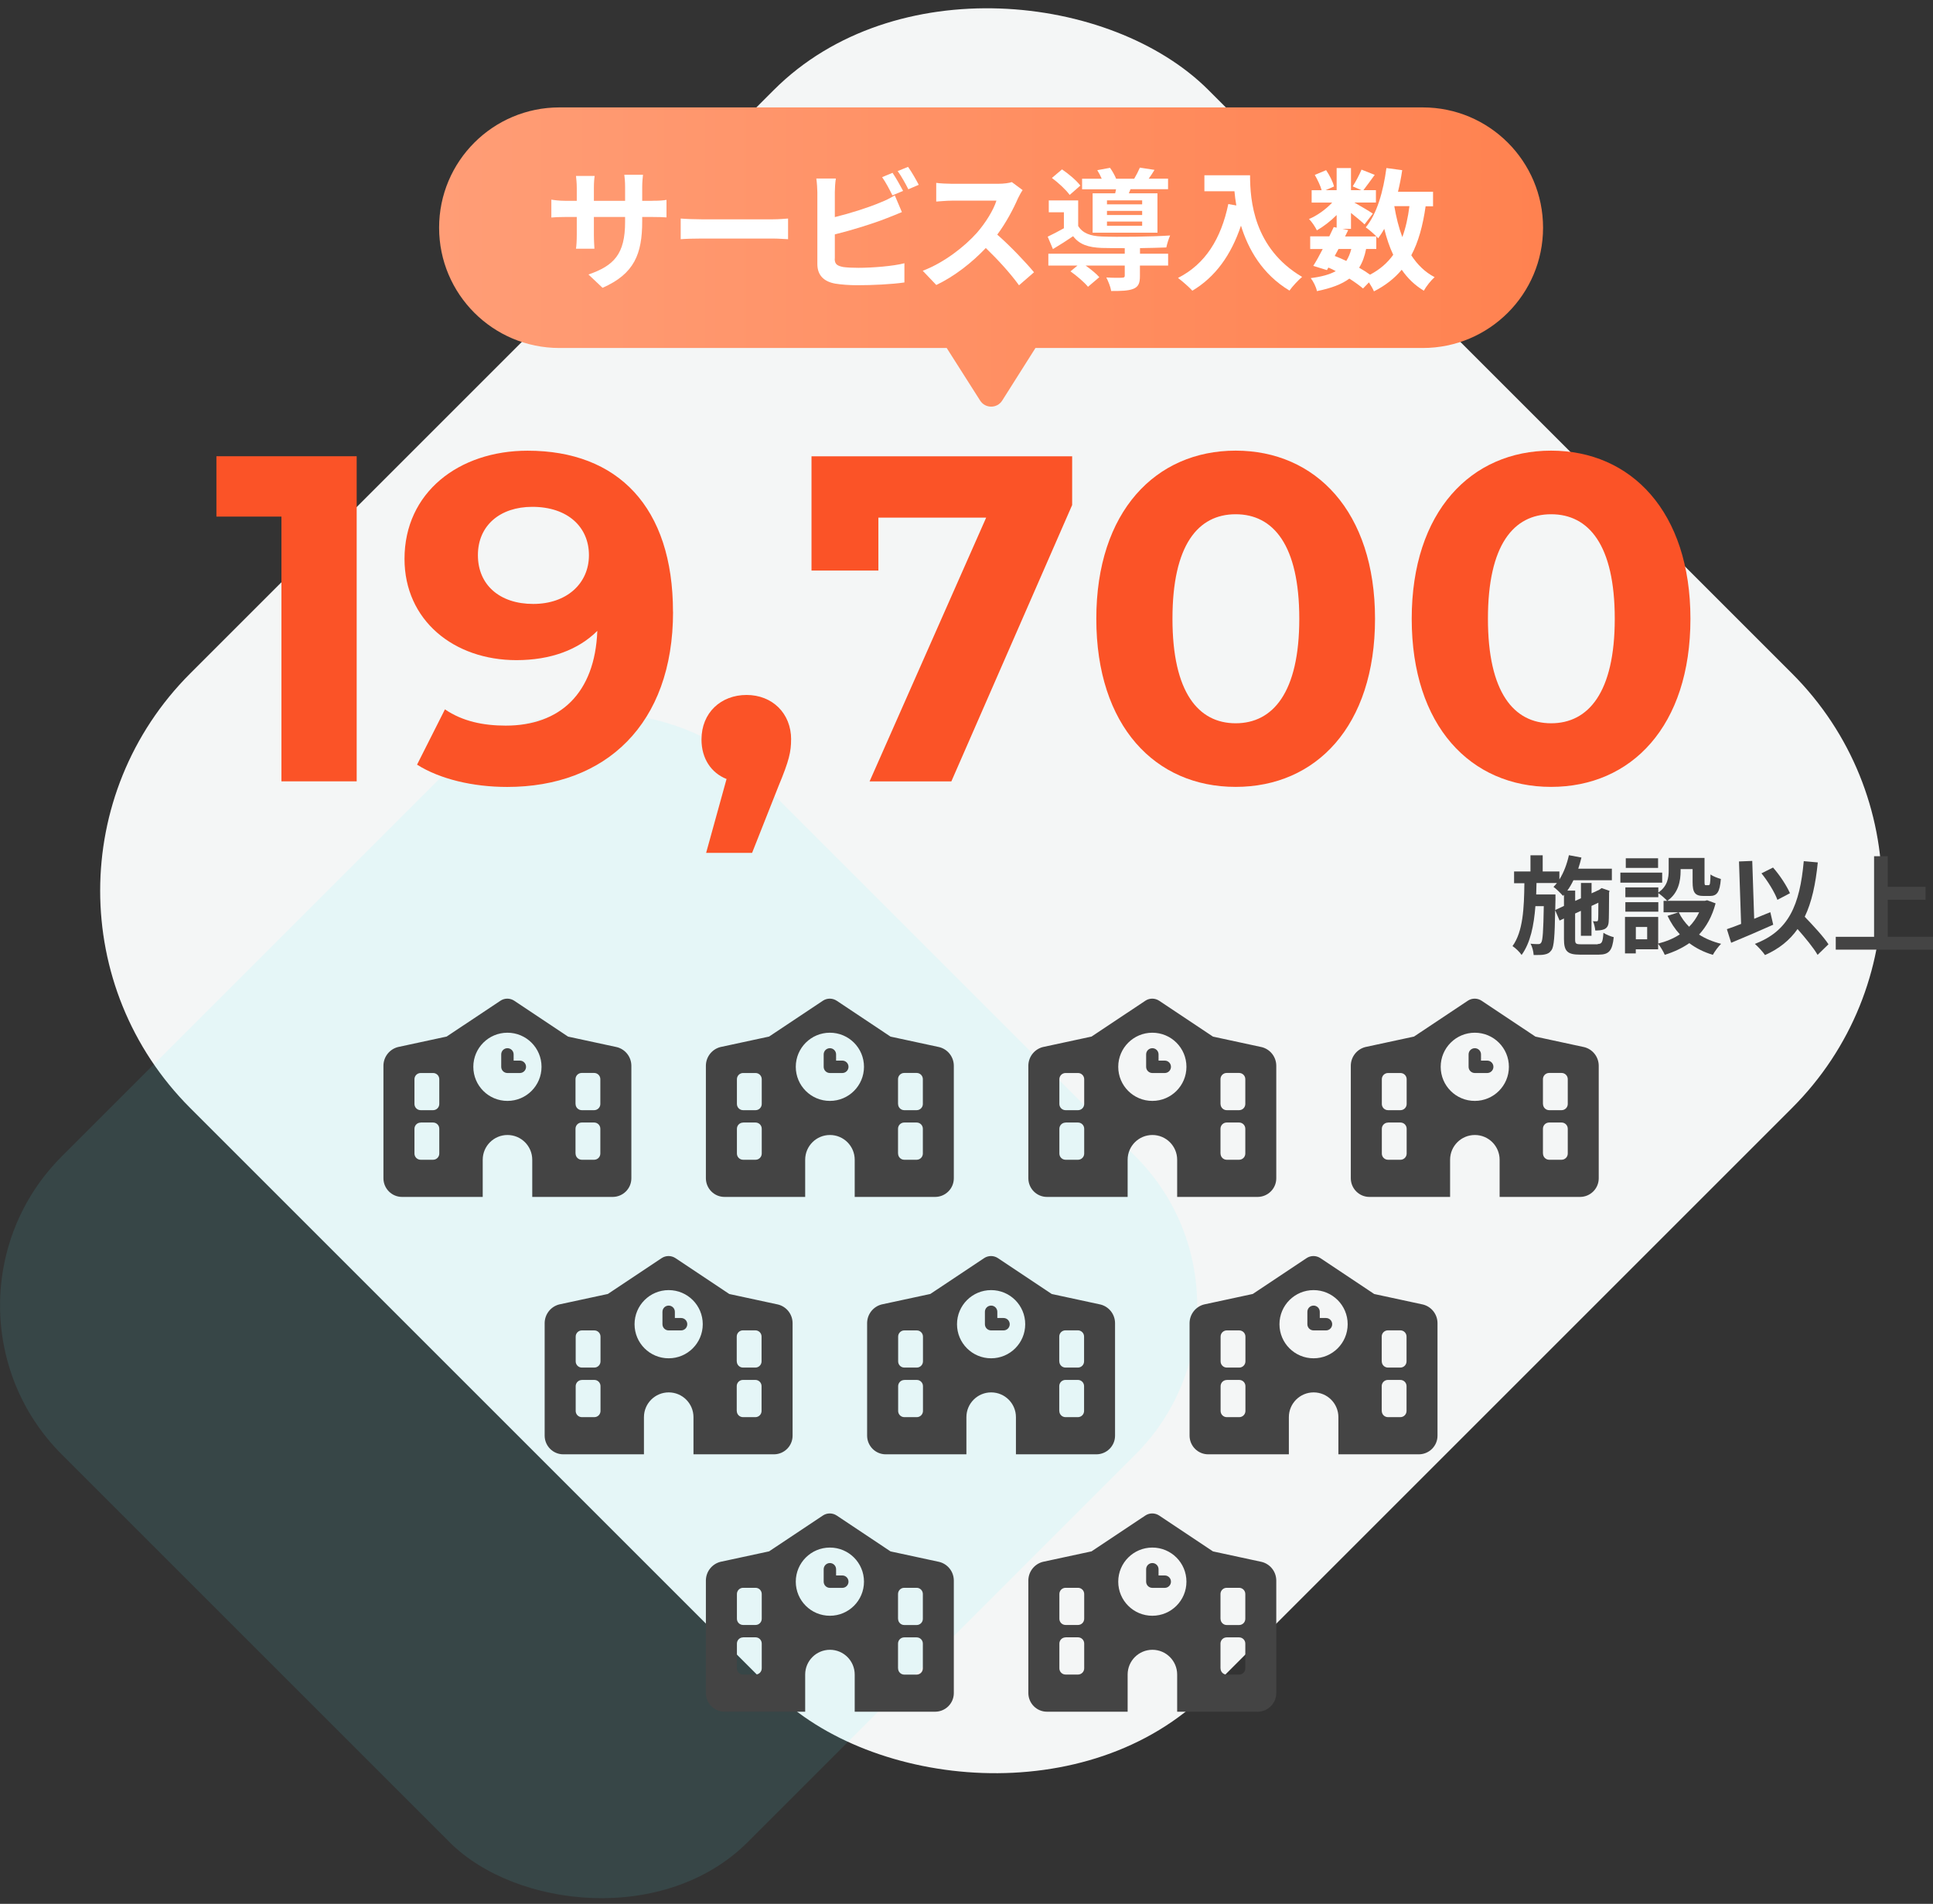
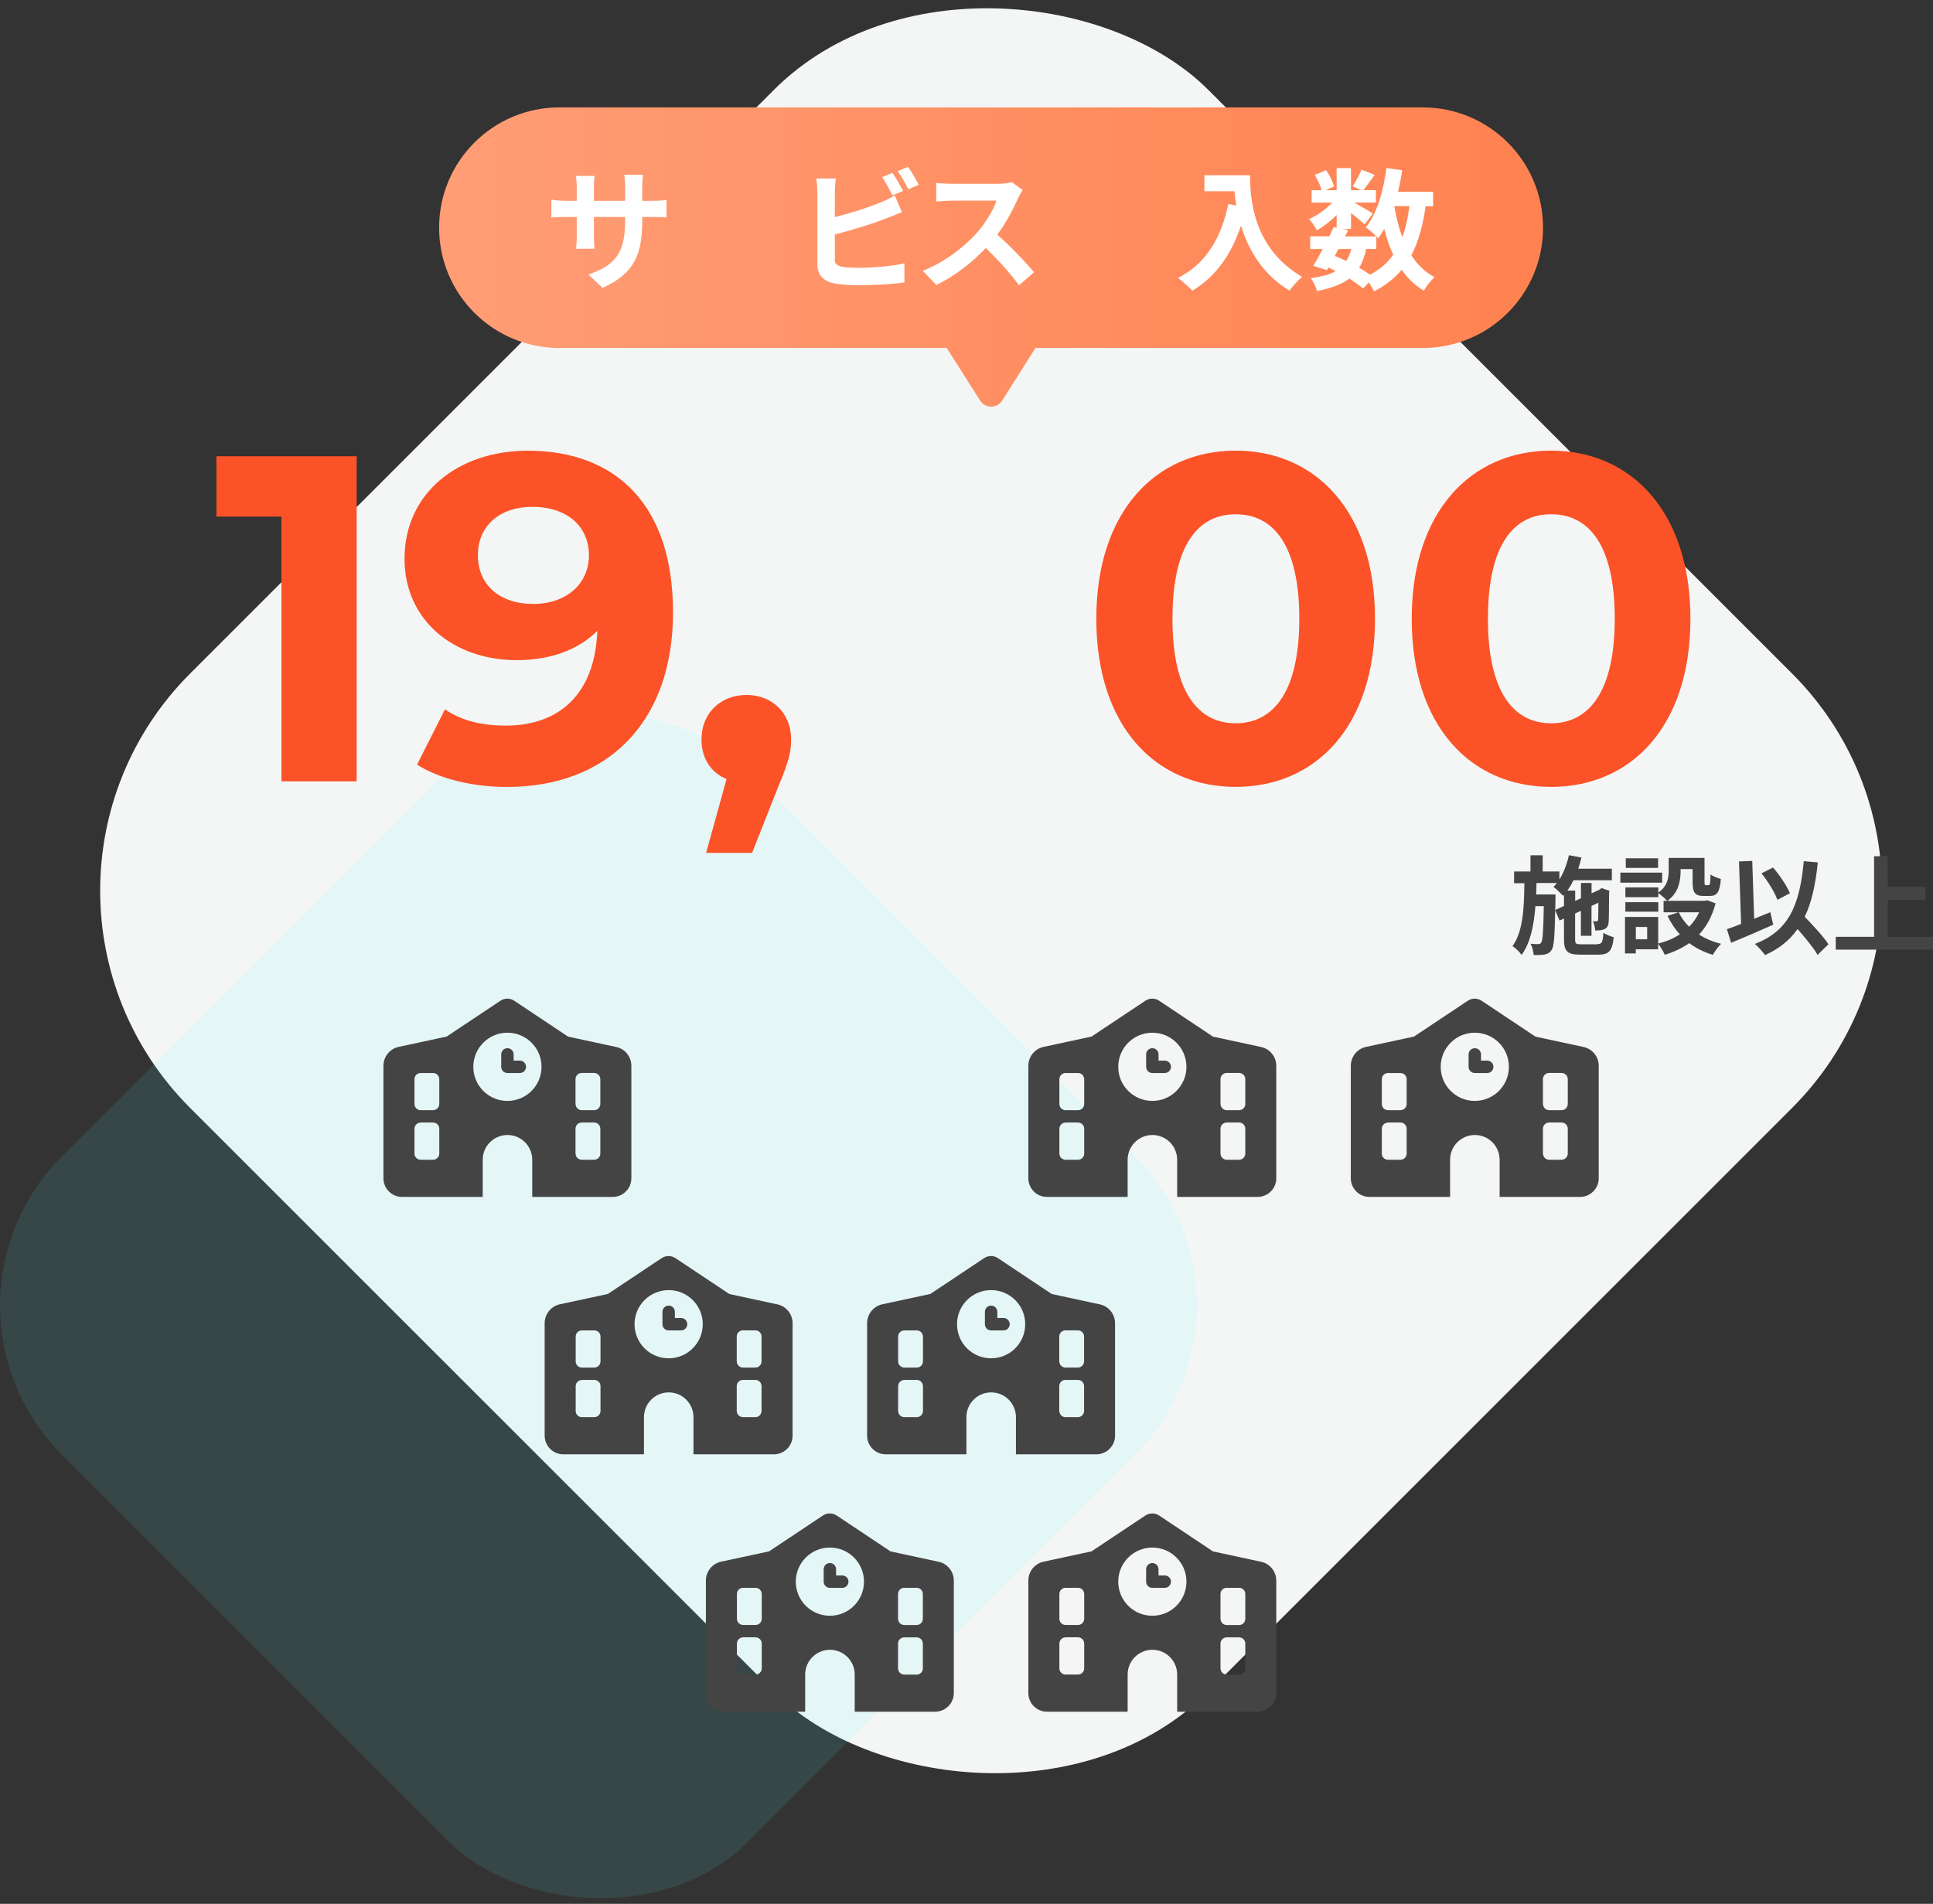
<svg xmlns="http://www.w3.org/2000/svg" id="_レイヤー_2" data-name="レイヤー 2" viewBox="0 0 320.83 316.06">
  <rect x="0" y="0" width="320.83" height="316.06" fill="#333333" stroke="none" />
  <defs>
    <style> .cls-1 { fill: #444; } .cls-2 { isolation: isolate; } .cls-3 { fill: url(#_名称未設定グラデーション_2); } .cls-4 { fill: #fff; } .cls-5 { fill: #fb5327; } .cls-6 { fill: #f4f6f6; } .cls-7 { fill: #5df9ff; opacity: .1; } </style>
    <linearGradient id="_名称未設定グラデーション_2" data-name="名称未設定グラデーション 2" x1="72.88" y1="42.67" x2="256.12" y2="42.67" gradientUnits="userSpaceOnUse">
      <stop offset="0" stop-color="#ff9d76" />
      <stop offset="1" stop-color="#ff8250" />
    </linearGradient>
  </defs>
  <g id="_レイヤー_1-2" data-name="レイヤー 1">
    <g>
      <rect id="_長方形_84" data-name="長方形 84" class="cls-6" x="45" y="28.37" width="239" height="239" rx="51" ry="51" transform="translate(-56.38 159.63) rotate(-45)" />
      <path class="cls-3" d="M236.15,17.83H92.85c-11.03,0-19.97,8.94-19.97,19.97h0c0,11.03,8.94,19.97,19.97,19.97h64.28s5.55,8.73,5.55,8.73c.85,1.34,2.81,1.34,3.66,0l5.52-8.73h64.28c11.03,0,19.97-8.94,19.97-19.97h0c0-11.03-8.94-19.97-19.97-19.97Z" />
      <rect id="_長方形_85" data-name="長方形 85" class="cls-7" x="18.85" y="136.22" width="161" height="161" rx="35" ry="35" transform="translate(-124.14 133.72) rotate(-45)" />
      <g>
        <g>
          <path id="school-solid" class="cls-1" d="M84.22,174.01c.57,0,1.03.46,1.03,1.03v1.03h1.03c.57,0,1.03.46,1.03,1.03,0,.57-.46,1.03-1.03,1.03h-2.06c-.57,0-1.03-.46-1.03-1.03v-2.06c0-.57.46-1.03,1.03-1.03ZM94.3,172.09l8.07,1.74c1.41.35,2.4,1.61,2.42,3.06v18.72c0,1.7-1.38,3.08-3.09,3.09h-34.97c-1.7,0-3.08-1.38-3.09-3.09v-18.72c.02-1.45,1.01-2.71,2.41-3.07l8.08-1.74,8.93-5.95c.69-.46,1.59-.46,2.29,0l8.94,5.96ZM80.11,198.7h8.23v-6.17c0-2.27-1.84-4.11-4.11-4.11s-4.11,1.84-4.11,4.11h0v6.17ZM69.82,178.13c-.57,0-1.03.46-1.03,1.03v4.11c0,.57.46,1.03,1.03,1.03h2.06c.57,0,1.03-.46,1.03-1.03v-4.11c0-.57-.46-1.03-1.03-1.03h-2.06ZM95.53,183.27c0,.57.46,1.03,1.03,1.03h2.05c.57,0,1.03-.46,1.03-1.03v-4.12c0-.57-.46-1.03-1.03-1.03h-2.06c-.57,0-1.03.46-1.03,1.03v4.12ZM69.82,186.36c-.57,0-1.03.46-1.03,1.03v4.11c0,.57.46,1.03,1.03,1.03h2.06c.57,0,1.03-.46,1.03-1.03v-4.12c0-.57-.46-1.03-1.03-1.03h-2.06ZM95.53,191.5c0,.57.46,1.03,1.03,1.03h2.05c.57,0,1.03-.46,1.03-1.03v-4.12c0-.57-.46-1.03-1.03-1.03h-2.06c-.57,0-1.03.46-1.03,1.03v4.12ZM84.22,171.44c-3.12,0-5.66,2.53-5.66,5.66s2.53,5.66,5.66,5.66,5.66-2.53,5.66-5.66-2.53-5.66-5.66-5.66h0Z" />
-           <path id="school-solid-2" data-name="school-solid" class="cls-1" d="M137.74,174.01c.57,0,1.03.46,1.03,1.03v1.03h1.03c.57,0,1.03.46,1.03,1.03,0,.57-.46,1.03-1.03,1.03h-2.06c-.57,0-1.03-.46-1.03-1.03v-2.06c0-.57.46-1.03,1.03-1.03ZM147.82,172.09l8.07,1.74c1.41.35,2.4,1.61,2.42,3.06v18.72c0,1.7-1.38,3.08-3.09,3.09h-34.97c-1.7,0-3.08-1.38-3.09-3.09v-18.72c.02-1.45,1.01-2.71,2.41-3.07l8.08-1.74,8.93-5.95c.69-.46,1.59-.46,2.29,0l8.94,5.96ZM133.63,198.7h8.23v-6.17c0-2.27-1.84-4.11-4.11-4.11s-4.11,1.84-4.11,4.11h0v6.17ZM123.34,178.13c-.57,0-1.03.46-1.03,1.03v4.11c0,.57.46,1.03,1.03,1.03h2.06c.57,0,1.03-.46,1.03-1.03v-4.11c0-.57-.46-1.03-1.03-1.03h-2.06ZM149.06,183.27c0,.57.46,1.03,1.03,1.03h2.05c.57,0,1.03-.46,1.03-1.03v-4.12c0-.57-.46-1.03-1.03-1.03h-2.06c-.57,0-1.03.46-1.03,1.03v4.12ZM123.34,186.36c-.57,0-1.03.46-1.03,1.03v4.11c0,.57.46,1.03,1.03,1.03h2.06c.57,0,1.03-.46,1.03-1.03v-4.12c0-.57-.46-1.03-1.03-1.03h-2.06ZM149.06,191.5c0,.57.46,1.03,1.03,1.03h2.05c.57,0,1.03-.46,1.03-1.03v-4.12c0-.57-.46-1.03-1.03-1.03h-2.06c-.57,0-1.03.46-1.03,1.03v4.12ZM137.74,171.44c-3.12,0-5.66,2.53-5.66,5.66s2.53,5.66,5.66,5.66,5.66-2.53,5.66-5.66-2.53-5.66-5.66-5.66h0Z" />
          <path id="school-solid-3" data-name="school-solid" class="cls-1" d="M191.26,174.01c.57,0,1.03.46,1.03,1.03v1.03h1.03c.57,0,1.03.46,1.03,1.03,0,.57-.46,1.03-1.03,1.03h-2.06c-.57,0-1.03-.46-1.03-1.03v-2.06c0-.57.46-1.03,1.03-1.03ZM201.34,172.09l8.07,1.74c1.41.35,2.4,1.61,2.42,3.06v18.72c0,1.7-1.38,3.08-3.09,3.09h-34.97c-1.7,0-3.08-1.38-3.09-3.09v-18.72c.02-1.45,1.01-2.71,2.41-3.07l8.08-1.74,8.93-5.95c.69-.46,1.59-.46,2.29,0l8.94,5.96ZM187.15,198.7h8.23v-6.17c0-2.27-1.84-4.11-4.11-4.11s-4.11,1.84-4.11,4.11h0v6.17ZM176.86,178.13c-.57,0-1.03.46-1.03,1.03v4.11c0,.57.46,1.03,1.03,1.03h2.06c.57,0,1.03-.46,1.03-1.03v-4.11c0-.57-.46-1.03-1.03-1.03h-2.06ZM202.58,183.27c0,.57.46,1.03,1.03,1.03h2.05c.57,0,1.03-.46,1.03-1.03v-4.12c0-.57-.46-1.03-1.03-1.03h-2.06c-.57,0-1.03.46-1.03,1.03v4.12ZM176.86,186.36c-.57,0-1.03.46-1.03,1.03v4.11c0,.57.46,1.03,1.03,1.03h2.06c.57,0,1.03-.46,1.03-1.03v-4.12c0-.57-.46-1.03-1.03-1.03h-2.06ZM202.58,191.5c0,.57.46,1.03,1.03,1.03h2.05c.57,0,1.03-.46,1.03-1.03v-4.12c0-.57-.46-1.03-1.03-1.03h-2.06c-.57,0-1.03.46-1.03,1.03v4.12ZM191.26,171.44c-3.12,0-5.66,2.53-5.66,5.66s2.53,5.66,5.66,5.66,5.66-2.53,5.66-5.66-2.53-5.66-5.66-5.66h0Z" />
          <path id="school-solid-4" data-name="school-solid" class="cls-1" d="M244.78,174.01c.57,0,1.03.46,1.03,1.03v1.03h1.03c.57,0,1.03.46,1.03,1.03,0,.57-.46,1.03-1.03,1.03h-2.06c-.57,0-1.03-.46-1.03-1.03v-2.06c0-.57.46-1.03,1.03-1.03ZM254.86,172.09l8.07,1.74c1.41.35,2.4,1.61,2.42,3.06v18.72c0,1.7-1.38,3.08-3.09,3.09h-34.97c-1.7,0-3.08-1.38-3.09-3.09v-18.72c.02-1.45,1.01-2.71,2.41-3.07l8.08-1.74,8.93-5.95c.69-.46,1.59-.46,2.29,0l8.94,5.96ZM240.67,198.7h8.23v-6.17c0-2.27-1.84-4.11-4.11-4.11s-4.11,1.84-4.11,4.11h0v6.17ZM230.38,178.13c-.57,0-1.03.46-1.03,1.03v4.11c0,.57.46,1.03,1.03,1.03h2.06c.57,0,1.03-.46,1.03-1.03v-4.11c0-.57-.46-1.03-1.03-1.03h-2.06ZM256.1,183.27c0,.57.46,1.03,1.03,1.03h2.05c.57,0,1.03-.46,1.03-1.03v-4.12c0-.57-.46-1.03-1.03-1.03h-2.06c-.57,0-1.03.46-1.03,1.03v4.12ZM230.38,186.36c-.57,0-1.03.46-1.03,1.03v4.11c0,.57.46,1.03,1.03,1.03h2.06c.57,0,1.03-.46,1.03-1.03v-4.12c0-.57-.46-1.03-1.03-1.03h-2.06ZM256.1,191.5c0,.57.46,1.03,1.03,1.03h2.05c.57,0,1.03-.46,1.03-1.03v-4.12c0-.57-.46-1.03-1.03-1.03h-2.06c-.57,0-1.03.46-1.03,1.03v4.12ZM244.78,171.44c-3.12,0-5.66,2.53-5.66,5.66s2.53,5.66,5.66,5.66,5.66-2.53,5.66-5.66-2.53-5.66-5.66-5.66h0Z" />
        </g>
        <g>
          <path id="school-solid-5" data-name="school-solid" class="cls-1" d="M110.98,216.74c.57,0,1.03.46,1.03,1.03v1.03h1.03c.57,0,1.03.46,1.03,1.03,0,.57-.46,1.03-1.03,1.03h-2.06c-.57,0-1.03-.46-1.03-1.03v-2.06c0-.57.46-1.03,1.03-1.03ZM121.06,214.82l8.07,1.74c1.41.35,2.4,1.61,2.42,3.06v18.72c0,1.7-1.38,3.08-3.09,3.09h-34.97c-1.7,0-3.08-1.38-3.09-3.09v-18.72c.02-1.45,1.01-2.71,2.41-3.07l8.08-1.74,8.93-5.95c.69-.46,1.59-.46,2.29,0l8.94,5.96ZM106.87,241.43h8.23v-6.17c0-2.27-1.84-4.11-4.11-4.11s-4.11,1.84-4.11,4.11h0v6.17ZM96.58,220.86c-.57,0-1.03.46-1.03,1.03v4.11c0,.57.46,1.03,1.03,1.03h2.06c.57,0,1.03-.46,1.03-1.03v-4.11c0-.57-.46-1.03-1.03-1.03h-2.06ZM122.29,226c0,.57.46,1.03,1.03,1.03h2.05c.57,0,1.03-.46,1.03-1.03v-4.12c0-.57-.46-1.03-1.03-1.03h-2.06c-.57,0-1.03.46-1.03,1.03v4.12ZM96.58,229.09c-.57,0-1.03.46-1.03,1.03v4.11c0,.57.46,1.03,1.03,1.03h2.06c.57,0,1.03-.46,1.03-1.03v-4.12c0-.57-.46-1.03-1.03-1.03h-2.06ZM122.29,234.23c0,.57.46,1.03,1.03,1.03h2.05c.57,0,1.03-.46,1.03-1.03v-4.12c0-.57-.46-1.03-1.03-1.03h-2.06c-.57,0-1.03.46-1.03,1.03v4.12ZM110.98,214.17c-3.12,0-5.66,2.53-5.66,5.66s2.53,5.66,5.66,5.66,5.66-2.53,5.66-5.66-2.53-5.66-5.66-5.66h0Z" />
          <path id="school-solid-6" data-name="school-solid" class="cls-1" d="M164.5,216.74c.57,0,1.03.46,1.03,1.03v1.03h1.03c.57,0,1.03.46,1.03,1.03,0,.57-.46,1.03-1.03,1.03h-2.06c-.57,0-1.03-.46-1.03-1.03v-2.06c0-.57.46-1.03,1.03-1.03ZM174.58,214.82l8.07,1.74c1.41.35,2.4,1.61,2.42,3.06v18.72c0,1.7-1.38,3.08-3.09,3.09h-34.97c-1.7,0-3.08-1.38-3.09-3.09v-18.72c.02-1.45,1.01-2.71,2.41-3.07l8.08-1.74,8.93-5.95c.69-.46,1.59-.46,2.29,0l8.94,5.96ZM160.39,241.43h8.23v-6.17c0-2.27-1.84-4.11-4.11-4.11s-4.11,1.84-4.11,4.11h0v6.17ZM150.1,220.86c-.57,0-1.03.46-1.03,1.03v4.11c0,.57.46,1.03,1.03,1.03h2.06c.57,0,1.03-.46,1.03-1.03v-4.11c0-.57-.46-1.03-1.03-1.03h-2.06ZM175.82,226c0,.57.46,1.03,1.03,1.03h2.05c.57,0,1.03-.46,1.03-1.03v-4.12c0-.57-.46-1.03-1.03-1.03h-2.06c-.57,0-1.03.46-1.03,1.03v4.12ZM150.1,229.09c-.57,0-1.03.46-1.03,1.03v4.11c0,.57.46,1.03,1.03,1.03h2.06c.57,0,1.03-.46,1.03-1.03v-4.12c0-.57-.46-1.03-1.03-1.03h-2.06ZM175.82,234.23c0,.57.46,1.03,1.03,1.03h2.05c.57,0,1.03-.46,1.03-1.03v-4.12c0-.57-.46-1.03-1.03-1.03h-2.06c-.57,0-1.03.46-1.03,1.03v4.12ZM164.5,214.17c-3.12,0-5.66,2.53-5.66,5.66s2.53,5.66,5.66,5.66,5.66-2.53,5.66-5.66-2.53-5.66-5.66-5.66h0Z" />
-           <path id="school-solid-7" data-name="school-solid" class="cls-1" d="M218.02,216.74c.57,0,1.03.46,1.03,1.03v1.03h1.03c.57,0,1.03.46,1.03,1.03,0,.57-.46,1.03-1.03,1.03h-2.06c-.57,0-1.03-.46-1.03-1.03v-2.06c0-.57.46-1.03,1.03-1.03ZM228.1,214.82l8.07,1.74c1.41.35,2.4,1.61,2.42,3.06v18.72c0,1.7-1.38,3.08-3.09,3.09h-34.97c-1.7,0-3.08-1.38-3.09-3.09v-18.72c.02-1.45,1.01-2.71,2.41-3.07l8.08-1.74,8.93-5.95c.69-.46,1.59-.46,2.29,0l8.94,5.96ZM213.91,241.43h8.23v-6.17c0-2.27-1.84-4.11-4.11-4.11s-4.11,1.84-4.11,4.11h0v6.17ZM203.62,220.86c-.57,0-1.03.46-1.03,1.03v4.11c0,.57.46,1.03,1.03,1.03h2.06c.57,0,1.03-.46,1.03-1.03v-4.11c0-.57-.46-1.03-1.03-1.03h-2.06ZM229.34,226c0,.57.46,1.03,1.03,1.03h2.05c.57,0,1.03-.46,1.03-1.03v-4.12c0-.57-.46-1.03-1.03-1.03h-2.06c-.57,0-1.03.46-1.03,1.03v4.12ZM203.62,229.09c-.57,0-1.03.46-1.03,1.03v4.11c0,.57.46,1.03,1.03,1.03h2.06c.57,0,1.03-.46,1.03-1.03v-4.12c0-.57-.46-1.03-1.03-1.03h-2.06ZM229.34,234.23c0,.57.46,1.03,1.03,1.03h2.05c.57,0,1.03-.46,1.03-1.03v-4.12c0-.57-.46-1.03-1.03-1.03h-2.06c-.57,0-1.03.46-1.03,1.03v4.12ZM218.02,214.17c-3.12,0-5.66,2.53-5.66,5.66s2.53,5.66,5.66,5.66,5.66-2.53,5.66-5.66-2.53-5.66-5.66-5.66h0Z" />
        </g>
        <g>
          <path id="school-solid-8" data-name="school-solid" class="cls-1" d="M137.74,259.48c.57,0,1.03.46,1.03,1.03v1.03h1.03c.57,0,1.03.46,1.03,1.03,0,.57-.46,1.03-1.03,1.03h-2.06c-.57,0-1.03-.46-1.03-1.03v-2.06c0-.57.46-1.03,1.03-1.03ZM147.82,257.55l8.07,1.74c1.41.35,2.4,1.61,2.42,3.06v18.72c0,1.7-1.38,3.08-3.09,3.09h-34.97c-1.7,0-3.08-1.38-3.09-3.09v-18.72c.02-1.45,1.01-2.71,2.41-3.07l8.08-1.74,8.93-5.95c.69-.46,1.59-.46,2.29,0l8.94,5.96ZM133.63,284.16h8.23v-6.17c0-2.27-1.84-4.11-4.11-4.11s-4.11,1.84-4.11,4.11h0v6.17ZM123.34,263.59c-.57,0-1.03.46-1.03,1.03v4.11c0,.57.46,1.03,1.03,1.03h2.06c.57,0,1.03-.46,1.03-1.03v-4.11c0-.57-.46-1.03-1.03-1.03h-2.06ZM149.06,268.74c0,.57.46,1.03,1.03,1.03h2.05c.57,0,1.03-.46,1.03-1.03v-4.12c0-.57-.46-1.03-1.03-1.03h-2.06c-.57,0-1.03.46-1.03,1.03v4.12ZM123.34,271.82c-.57,0-1.03.46-1.03,1.03v4.11c0,.57.46,1.03,1.03,1.03h2.06c.57,0,1.03-.46,1.03-1.03v-4.12c0-.57-.46-1.03-1.03-1.03h-2.06ZM149.06,276.97c0,.57.46,1.03,1.03,1.03h2.05c.57,0,1.03-.46,1.03-1.03v-4.12c0-.57-.46-1.03-1.03-1.03h-2.06c-.57,0-1.03.46-1.03,1.03v4.12ZM137.74,256.91c-3.12,0-5.66,2.53-5.66,5.66s2.53,5.66,5.66,5.66,5.66-2.53,5.66-5.66-2.53-5.66-5.66-5.66h0Z" />
          <path id="school-solid-9" data-name="school-solid" class="cls-1" d="M191.26,259.48c.57,0,1.03.46,1.03,1.03v1.03h1.03c.57,0,1.03.46,1.03,1.03,0,.57-.46,1.03-1.03,1.03h-2.06c-.57,0-1.03-.46-1.03-1.03v-2.06c0-.57.46-1.03,1.03-1.03ZM201.34,257.55l8.07,1.74c1.41.35,2.4,1.61,2.42,3.06v18.72c0,1.7-1.38,3.08-3.09,3.09h-34.97c-1.7,0-3.08-1.38-3.09-3.09v-18.72c.02-1.45,1.01-2.71,2.41-3.07l8.08-1.74,8.93-5.95c.69-.46,1.59-.46,2.29,0l8.94,5.96ZM187.15,284.16h8.23v-6.17c0-2.27-1.84-4.11-4.11-4.11s-4.11,1.84-4.11,4.11h0v6.17ZM176.86,263.59c-.57,0-1.03.46-1.03,1.03v4.11c0,.57.46,1.03,1.03,1.03h2.06c.57,0,1.03-.46,1.03-1.03v-4.11c0-.57-.46-1.03-1.03-1.03h-2.06ZM202.58,268.74c0,.57.46,1.03,1.03,1.03h2.05c.57,0,1.03-.46,1.03-1.03v-4.12c0-.57-.46-1.03-1.03-1.03h-2.06c-.57,0-1.03.46-1.03,1.03v4.12ZM176.86,271.82c-.57,0-1.03.46-1.03,1.03v4.11c0,.57.46,1.03,1.03,1.03h2.06c.57,0,1.03-.46,1.03-1.03v-4.12c0-.57-.46-1.03-1.03-1.03h-2.06ZM202.58,276.97c0,.57.46,1.03,1.03,1.03h2.05c.57,0,1.03-.46,1.03-1.03v-4.12c0-.57-.46-1.03-1.03-1.03h-2.06c-.57,0-1.03.46-1.03,1.03v4.12ZM191.26,256.91c-3.12,0-5.66,2.53-5.66,5.66s2.53,5.66,5.66,5.66,5.66-2.53,5.66-5.66-2.53-5.66-5.66-5.66h0Z" />
        </g>
      </g>
      <g>
        <path class="cls-5" d="M59.2,75.74v53.97h-12.49v-43.95h-10.79v-10.02h23.29Z" />
        <path class="cls-5" d="M111.71,101.57c0,18.66-11.18,29.07-27.53,29.07-5.71,0-11.18-1.31-14.96-3.7l4.63-9.18c2.93,2,6.4,2.7,10.1,2.7,8.94,0,14.8-5.32,15.19-15.73-3.16,3.16-7.79,4.86-13.42,4.86-10.41,0-18.58-6.63-18.58-16.81,0-11.03,9.02-17.96,20.43-17.96,14.96,0,24.13,9.33,24.13,26.75ZM97.75,92.16c0-4.63-3.47-8.02-9.41-8.02-5.32,0-9.02,3.08-9.02,8.02s3.62,8.1,9.18,8.1,9.25-3.39,9.25-8.1Z" />
        <path class="cls-5" d="M131.3,122.77c0,2-.31,3.47-2.08,7.71l-4.39,11.1h-7.63l3.39-12.26c-2.54-1-4.16-3.39-4.16-6.55,0-4.47,3.24-7.4,7.48-7.4s7.4,3.01,7.4,7.4Z" />
-         <path class="cls-5" d="M177.95,75.74v8.1l-20.05,45.88h-13.57l19.35-43.79h-17.89v8.79h-11.1v-18.97h43.25Z" />
        <path class="cls-5" d="M181.96,102.72c0-17.81,9.87-27.91,23.13-27.91s23.13,10.1,23.13,27.91-9.79,27.91-23.13,27.91-23.13-10.1-23.13-27.91ZM215.65,102.72c0-12.26-4.32-17.35-10.56-17.35s-10.49,5.09-10.49,17.35,4.32,17.35,10.49,17.35,10.56-5.09,10.56-17.35Z" />
        <path class="cls-5" d="M234.31,102.72c0-17.81,9.87-27.91,23.13-27.91s23.13,10.1,23.13,27.91-9.79,27.91-23.13,27.91-23.13-10.1-23.13-27.91ZM268.01,102.72c0-12.26-4.32-17.35-10.56-17.35s-10.49,5.09-10.49,17.35,4.32,17.35,10.49,17.35,10.56-5.09,10.56-17.35Z" />
      </g>
      <g class="cls-2">
        <path class="cls-4" d="M108.21,33.33c1.16,0,1.81-.04,2.41-.15v2.91c-.48-.04-1.25-.07-2.41-.07h-1.62v.72c0,5.42-1.31,8.72-6.58,11.04l-2.34-2.21c4.22-1.46,6.08-3.37,6.08-8.72v-.83h-5.18v2.97c0,.96.07,1.86.09,2.3h-3.06c.07-.44.13-1.31.13-2.3v-2.97h-1.86c-1.09,0-1.88.04-2.36.09v-2.97c.39.07,1.27.2,2.36.2h1.86v-2.16c0-.83-.09-1.55-.13-1.97h3.1c-.07.42-.13,1.11-.13,1.99v2.14h5.18v-2.3c0-.87-.07-1.6-.13-2.03h3.1c-.04.44-.13,1.16-.13,2.03v2.3h1.62Z" />
-         <path class="cls-4" d="M112.98,36.28c.79.07,2.38.13,3.52.13h11.74c1.01,0,1.99-.09,2.56-.13v3.43c-.52-.02-1.64-.11-2.56-.11h-11.74c-1.25,0-2.71.04-3.52.11v-3.43Z" />
        <path class="cls-4" d="M138.54,42.95c0,.94.44,1.18,1.42,1.38.66.09,1.55.13,2.54.13,2.27,0,5.82-.28,7.61-.76v3.19c-2.06.31-5.38.46-7.78.46-1.42,0-2.73-.11-3.67-.26-1.9-.33-3-1.38-3-3.26v-11.92c0-.48-.07-1.6-.17-2.27h3.24c-.11.68-.17,1.66-.17,2.27v4.13c2.58-.63,5.62-1.6,7.57-2.43.79-.31,1.53-.66,2.38-1.18l1.18,2.78c-.85.35-1.84.77-2.56,1.03-2.21.88-5.73,1.97-8.57,2.67v4.04ZM148.12,32.43c-.44-.9-1.12-2.19-1.71-3.02l1.73-.72c.55.81,1.33,2.19,1.75,3l-1.77.74ZM150.72,27.71c.59.81,1.38,2.21,1.77,2.97l-1.73.74c-.46-.92-1.16-2.19-1.77-3.02l1.73-.7Z" />
        <path class="cls-4" d="M169.72,31.58c-.18.24-.57.92-.77,1.36-.74,1.71-1.97,4.05-3.43,6.01,2.16,1.88,4.81,4.68,6.1,6.25l-2.49,2.16c-1.42-1.97-3.45-4.2-5.51-6.19-2.32,2.45-5.23,4.72-8.22,6.14l-2.25-2.36c3.52-1.33,6.91-3.98,8.97-6.28,1.44-1.64,2.78-3.8,3.26-5.36h-7.41c-.92,0-2.12.13-2.58.15v-3.1c.59.09,1.92.15,2.58.15h7.7c.96,0,1.84-.13,2.27-.28l1.79,1.33Z" />
-         <path class="cls-4" d="M189.2,42.12h4.68v1.97h-4.68v1.75c0,1.16-.24,1.77-1.12,2.12-.87.33-2.03.35-3.65.35-.11-.7-.48-1.6-.81-2.25,1.07.07,2.27.07,2.6.04.35,0,.46-.09.46-.33v-1.68h-6.49c.87.61,1.77,1.36,2.27,1.92l-1.88,1.6c-.57-.72-1.88-1.84-2.91-2.56l1.16-.96h-4.83v-1.97h12.68v-.92c-1.46,0-2.82-.02-3.83-.04-2.21-.09-3.7-.57-4.74-1.95-1.05.72-2.12,1.4-3.35,2.14l-.87-2.06c.81-.39,1.77-.88,2.69-1.4v-2.65h-2.51v-1.97h4.88v4.24c.72,1.2,2.03,1.68,3.89,1.75,2.65.11,8.35.04,11.37-.17-.22.48-.52,1.42-.63,1.99-1.16.04-2.73.09-4.37.11v.92ZM177.54,32.36c-.57-.81-1.86-2.01-2.95-2.82l1.68-1.42c1.09.74,2.43,1.86,3.04,2.69l-1.77,1.55ZM185.09,32.1c.04-.22.11-.44.15-.68h-5.64v-1.75h3.26c-.2-.48-.48-1.01-.74-1.42l2.12-.39c.37.52.79,1.25,1.01,1.81h3c.35-.59.72-1.31.94-1.84l2.43.37c-.33.55-.66,1.05-.96,1.46h3.21v1.75h-6.23l-.28.68h4.75v6.54h-10.76v-6.54h3.76ZM189.57,33.26h-5.84v.66h5.84v-.66ZM189.57,35.01h-5.84v.68h5.84v-.68ZM189.57,36.78h-5.84v.7h5.84v-.7Z" />
        <path class="cls-4" d="M207.48,29.11c0,4.13.59,12.11,8.64,16.86-.57.46-1.64,1.6-2.1,2.27-4.53-2.73-6.84-6.87-8.05-10.78-1.64,4.9-4.26,8.53-8.07,10.8-.48-.55-1.71-1.62-2.38-2.12,4.55-2.3,7.15-6.52,8.35-12.27l1.33.24c-.15-.83-.24-1.62-.31-2.36h-4.99v-2.65h7.57Z" />
        <path class="cls-4" d="M236.62,34.22c-.46,3.24-1.2,5.95-2.38,8.16,1.01,1.55,2.27,2.8,3.87,3.63-.59.52-1.4,1.53-1.79,2.25-1.49-.9-2.69-2.06-3.67-3.48-1.2,1.44-2.71,2.62-4.61,3.59-.15-.37-.48-.96-.83-1.49l-.98,1.01c-.59-.5-1.38-1.07-2.27-1.64-1.29.96-3.04,1.6-5.38,2.08-.15-.74-.61-1.62-1.03-2.16,1.75-.22,3.13-.59,4.15-1.16-.39-.22-.81-.42-1.22-.59l-.24.42-2.27-.7c.48-.76,1.03-1.75,1.57-2.8h-2.08v-2.1h3.17c.26-.55.52-1.07.74-1.55l.48.11v-2.1c-1.01,1.01-2.19,1.92-3.28,2.54-.28-.57-.83-1.42-1.31-1.88,1.33-.55,2.8-1.6,3.85-2.73h-3.41v-2.05h1.66c-.2-.74-.68-1.75-1.14-2.54l1.88-.79c.57.83,1.14,1.95,1.31,2.71l-1.4.61h1.84v-3.67h2.38v3.67h1.73l-1.44-.63c.5-.79,1.12-1.95,1.46-2.78l2.19.87c-.68.94-1.36,1.86-1.88,2.54h2.08v2.05h-3.59c1.05.59,2.6,1.51,3.08,1.84l-1.38,1.79c-.48-.46-1.4-1.22-2.25-1.9v2.65h-1.4l.94.2-.52,1.05h5.2c-.5-.5-1.29-1.18-1.77-1.51,1.86-2.23,2.91-5.95,3.43-9.84l2.62.35c-.17,1.22-.42,2.43-.7,3.59h5.82v2.41h-1.22ZM221.53,42.49c.66.26,1.29.52,1.92.83.35-.55.63-1.2.83-1.99h-2.12l-.63,1.16ZM226.74,41.33c-.24,1.22-.61,2.25-1.16,3.11.68.39,1.31.79,1.81,1.16,1.62-.85,2.89-1.95,3.85-3.3-.61-1.29-1.09-2.73-1.49-4.31-.31.57-.66,1.09-1.01,1.57-.09-.09-.18-.2-.31-.33v2.1h-1.71ZM231.42,34.22c.31,1.84.74,3.56,1.33,5.14.55-1.49.94-3.21,1.18-5.14h-2.51Z" />
      </g>
      <g>
        <path class="cls-1" d="M265.19,156.71c.69,0,.83-.3.94-1.86.43.3,1.19.6,1.71.73-.23,2.22-.76,2.9-2.49,2.9h-3.11c-2.1,0-2.66-.57-2.66-2.59v-3.41l-.73.34-.73-1.72c-.07,4.35-.2,6.06-.6,6.62-.32.46-.66.64-1.14.73-.44.11-1.12.09-1.83.09-.04-.59-.23-1.37-.52-1.88.55.07,1.05.07,1.28.07s.37-.05.51-.28c.23-.36.34-1.85.41-6.02h-1.39c-.25,3.2-.82,6.07-2.29,8.1-.34-.5-1-1.14-1.51-1.47,1.76-2.43,1.92-6.34,1.97-10.44h-1.71v-1.95h2.72v-2.68h2.03v2.68h2.77v1.33c.73-1.15,1.26-2.58,1.58-4.03l2.08.39c-.14.62-.34,1.24-.53,1.85h5.58v1.92h-6.38c-.3.62-.64,1.21-1.01,1.72h1.3v1.71l.96-.44v-2.54h1.76v1.72l1.28-.59.07-.05.32-.23,1.31.46-.07.28c-.02,2.52-.02,4.33-.07,4.87-.04.64-.28,1.03-.76,1.23-.43.18-.99.2-1.46.2-.05-.48-.2-1.15-.39-1.54.21.02.46.02.6.02s.23-.04.25-.27c.04-.16.04-1.14.05-2.82l-1.14.53v4.96h-1.76v-4.14l-.96.44v4.28c0,.73.12.83,1.01.83h2.74ZM259.58,150.39v-1.85l-.16.18c-.34-.39-1.12-1.17-1.58-1.49.2-.2.39-.41.57-.64h-3.39c-.02.64-.04,1.28-.05,1.9h3.2v.8l-.04,1.78,1.46-.68Z" />
        <path class="cls-1" d="M275.88,146.53h-6.94v-1.67h6.94v1.67ZM284.74,149.98c-.57,2.15-1.51,3.84-2.74,5.17,1.05.67,2.29,1.19,3.66,1.53-.46.44-1.07,1.28-1.37,1.83-1.49-.44-2.79-1.1-3.91-1.94-1.19.83-2.56,1.47-4.07,1.94-.21-.51-.71-1.35-1.1-1.83v.91h-3.71v.69h-1.79v-6.06h5.51v4.42c1.33-.34,2.54-.83,3.59-1.53-.82-.89-1.49-1.92-2.04-3.07l1.81-.59h-2.47v-1.9h.6c-.3-.36-1.05-1-1.47-1.28v.67h-5.47v-1.62h5.47v.85c1.53-1.05,1.72-2.45,1.72-3.64v-2.11h5.95v3.98c0,.5.04.55.23.55h.44c.23,0,.3-.23.32-1.78.39.3,1.21.6,1.72.75-.18,2.2-.64,2.82-1.83,2.82h-1.03c-1.42,0-1.83-.55-1.83-2.31v-2.15h-1.99v.3c0,1.67-.36,3.69-2.2,4.96h6.25l.35-.09,1.39.51ZM275.24,151.35h-5.47v-1.58h5.47v1.58ZM275.2,144.08h-5.36v-1.6h5.36v1.6ZM273.39,153.89h-1.88v2.04h1.88v-2.04ZM278.63,151.45c.43.89,1.01,1.69,1.72,2.4.69-.69,1.24-1.49,1.67-2.4h-3.39Z" />
        <path class="cls-1" d="M294.31,153.51c-2.34,1.05-4.97,2.17-6.98,3l-.71-2.26c.68-.23,1.47-.51,2.36-.87l-.35-10.37,2.2-.09.32,9.61c.89-.37,1.79-.75,2.68-1.1l.48,2.08ZM301.67,158.51c-.66-1.15-2.01-2.79-3.32-4.28-1.3,1.85-3.05,3.27-5.4,4.32-.3-.46-1.17-1.42-1.69-1.86,5.63-2.13,7.46-6.43,8.12-13.73l2.33.21c-.37,3.64-1.01,6.61-2.17,9.02,1.47,1.53,3.13,3.32,3.94,4.57l-1.81,1.76ZM295.01,149.39c-.44-1.23-1.58-3.09-2.65-4.41l1.92-.96c1.15,1.3,2.27,3.04,2.81,4.26l-2.08,1.1Z" />
        <path class="cls-1" d="M320.83,155.52v2.13h-16.14v-2.13h6.36v-13.38h2.27v5.08h6.27v2.15h-6.27v6.15h7.51Z" />
      </g>
    </g>
  </g>
</svg>